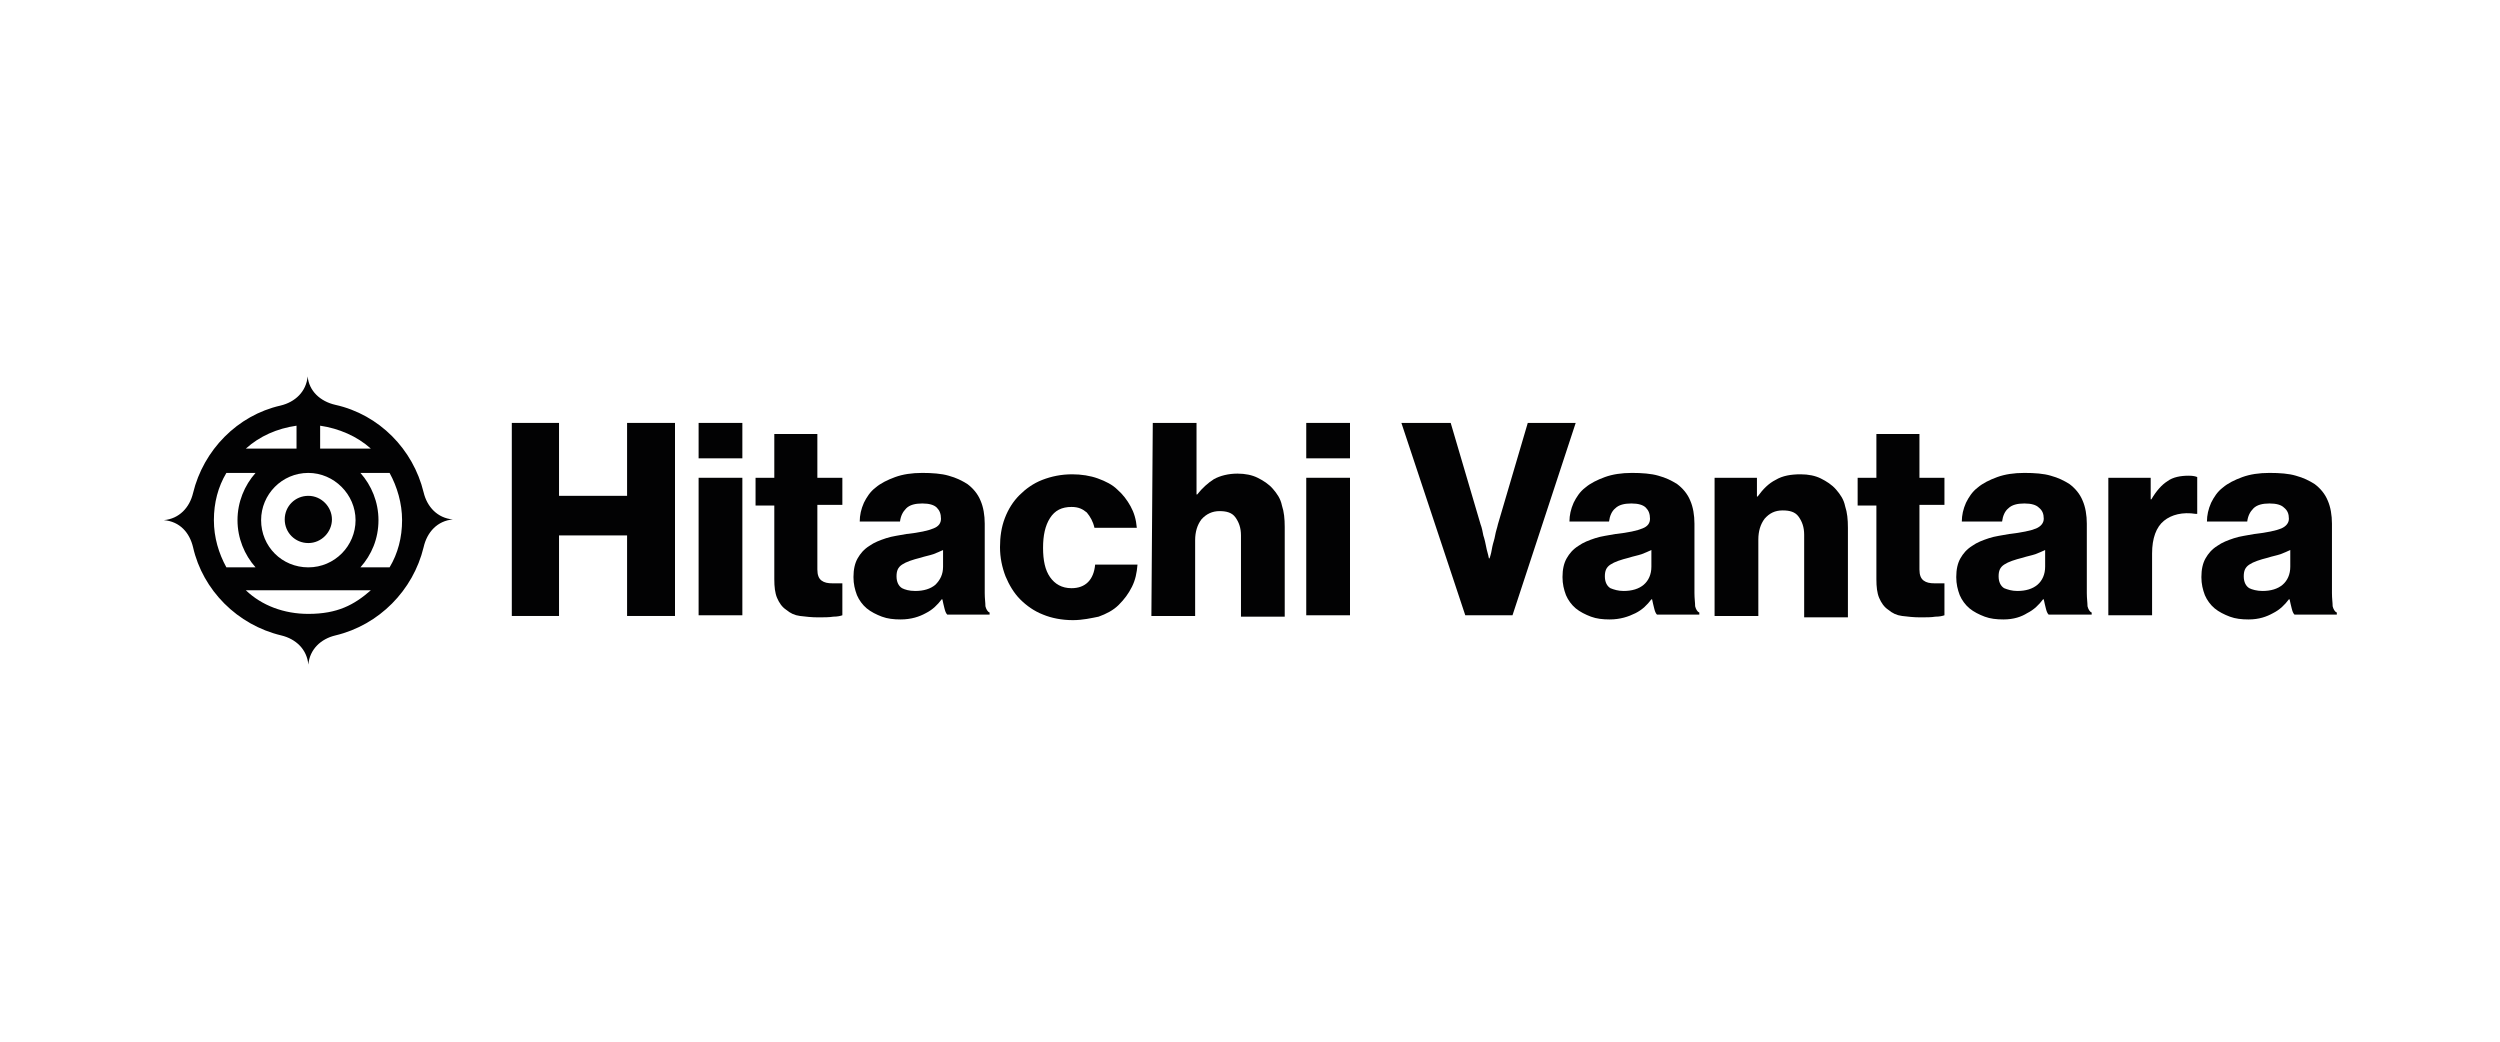
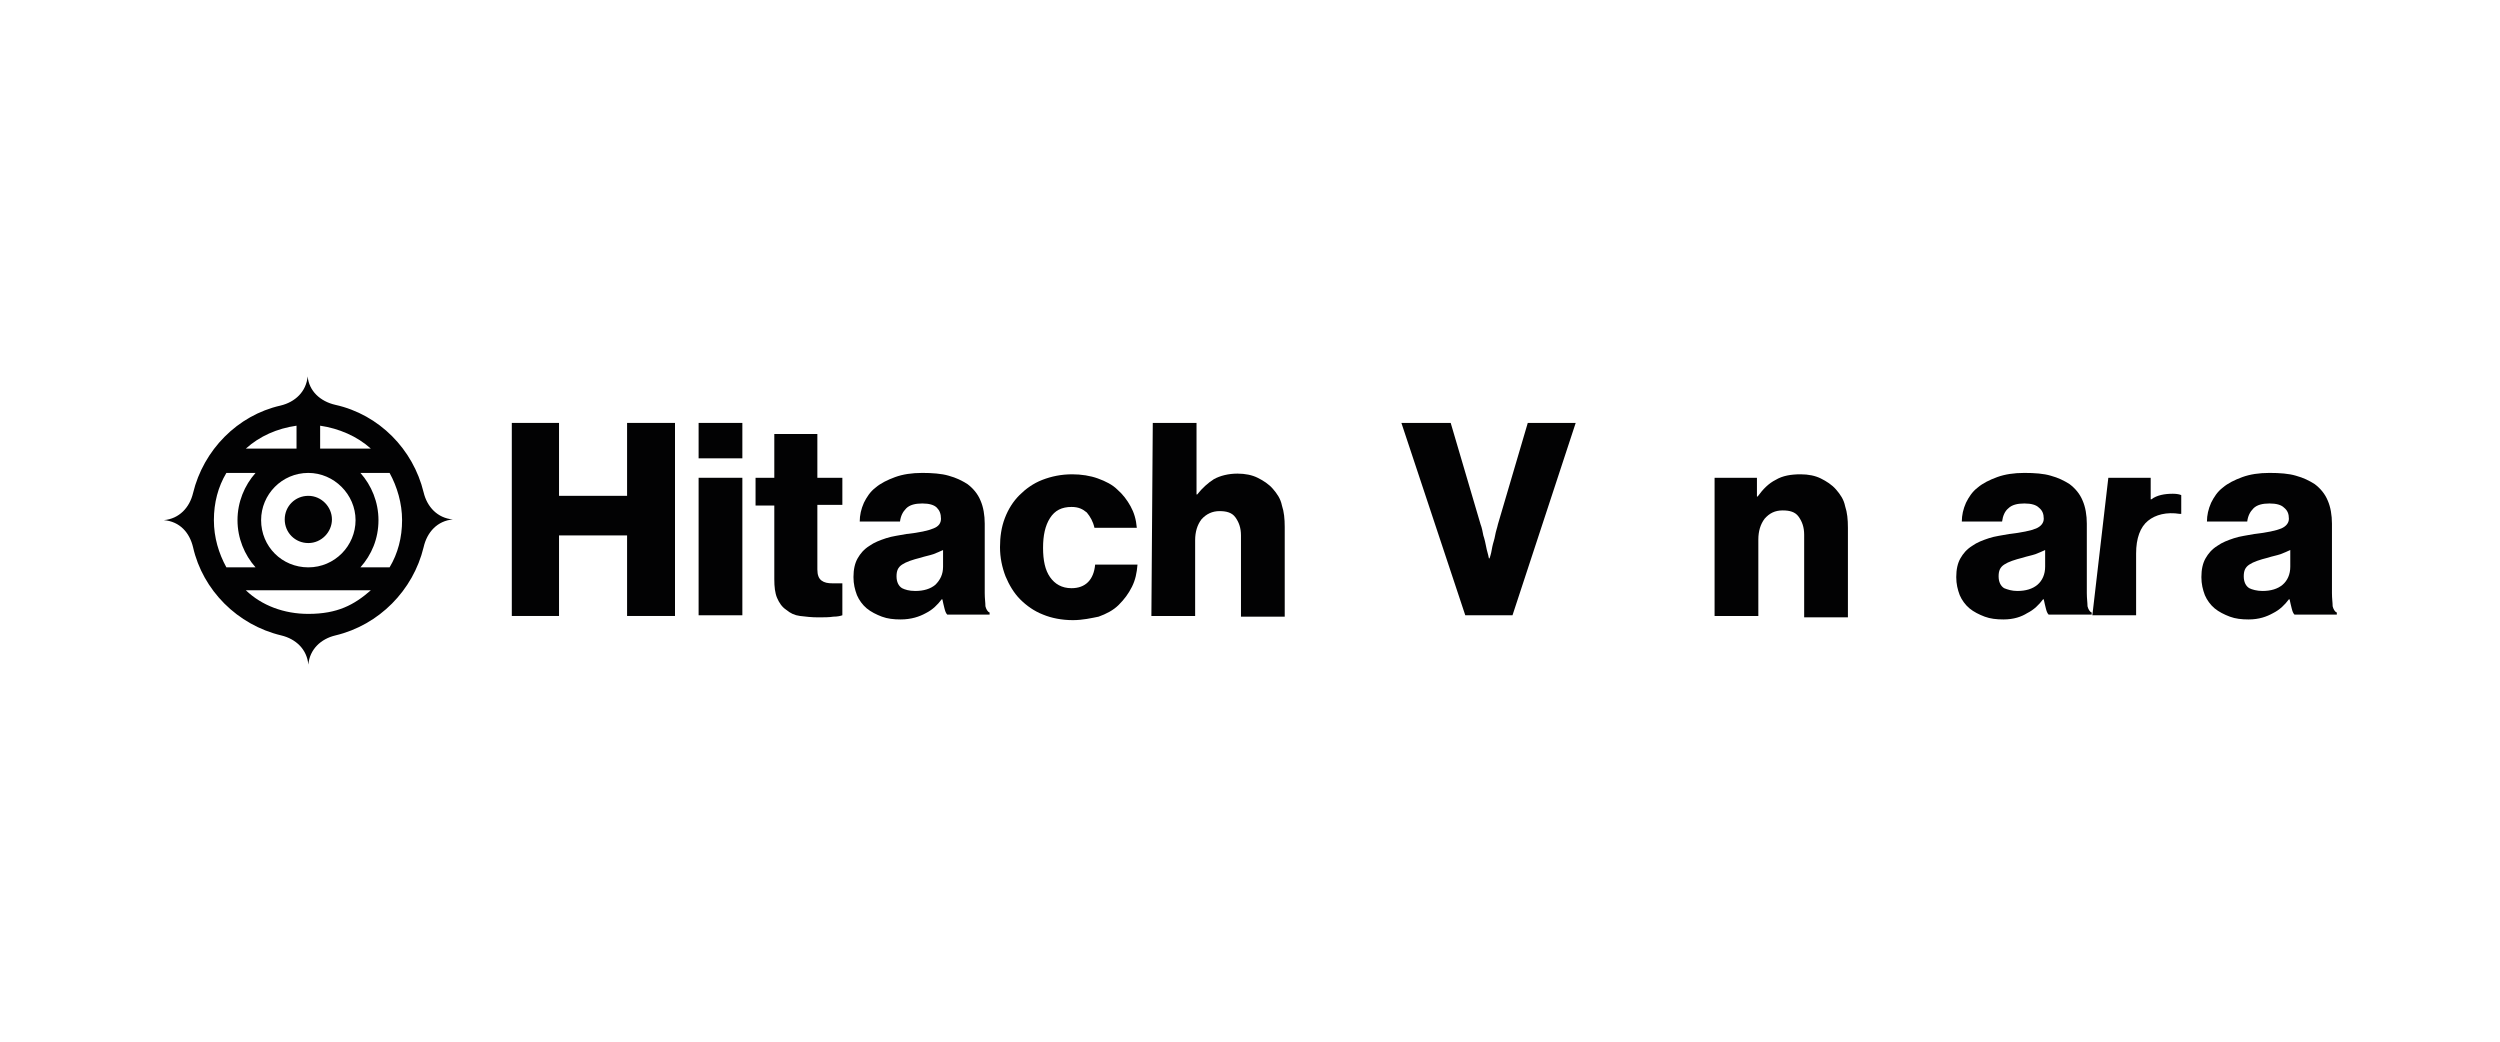
<svg xmlns="http://www.w3.org/2000/svg" xmlns:xlink="http://www.w3.org/1999/xlink" id="Layer_1" x="0px" y="0px" viewBox="0 0 360 150" style="enable-background:new 0 0 360 150;" xml:space="preserve">
  <style type="text/css">	.st0{clip-path:url(#SVGID_00000169546035254583916530000011996344894861186970_);fill:#020203;}</style>
  <g>
    <g>
      <defs>
        <rect id="SVGID_1_" x="23.6" y="50.6" width="312.8" height="48.9" />
      </defs>
      <clipPath id="SVGID_00000060004647704632396470000011366561592333252008_">
        <use xlink:href="#SVGID_1_" style="overflow:visible;" />
      </clipPath>
      <polygon style="clip-path:url(#SVGID_00000060004647704632396470000011366561592333252008_);fill:#020203;" points="73.7,60.9    80.5,60.9 80.5,71.4 90.3,71.4 90.3,60.9 97.2,60.9 97.2,88.7 90.3,88.7 90.3,77.1 80.5,77.1 80.5,88.7 73.7,88.7   " />
      <path style="clip-path:url(#SVGID_00000060004647704632396470000011366561592333252008_);fill:#020203;" d="M100.6,68.8h6.3v19.8   h-6.3V68.8z M100.6,60.9h6.3V66h-6.3V60.9z" />
      <path style="clip-path:url(#SVGID_00000060004647704632396470000011366561592333252008_);fill:#020203;" d="M117.8,88.9   c-0.9,0-1.8-0.1-2.6-0.2s-1.4-0.4-2-0.9c-0.6-0.4-1-1-1.3-1.7c-0.3-0.7-0.4-1.6-0.4-2.7V72.8h-2.7v-4h2.7v-6.3h6.2v6.3h3.6v3.9   h-3.6V82c0,0.8,0.2,1.3,0.6,1.6c0.4,0.3,0.9,0.4,1.6,0.4h1.4v4.6c-0.3,0.1-0.7,0.2-1.3,0.2C119.4,88.9,118.6,88.9,117.8,88.9   L117.8,88.9z" />
      <path style="clip-path:url(#SVGID_00000060004647704632396470000011366561592333252008_);fill:#020203;" d="M131.8,85.1   c1.2,0,2.2-0.3,2.9-0.9c0.7-0.7,1.1-1.5,1.1-2.6v-2.4c-0.4,0.2-0.9,0.4-1.4,0.6c-0.6,0.2-1.2,0.3-1.8,0.5c-1.2,0.3-2.1,0.6-2.7,1   c-0.6,0.4-0.8,0.9-0.8,1.7c0,0.8,0.3,1.4,0.8,1.7C130.3,84.9,130.9,85.1,131.8,85.1L131.8,85.1z M129.7,89.2c-1,0-1.9-0.1-2.7-0.4   c-0.8-0.3-1.6-0.7-2.2-1.2c-0.6-0.5-1.1-1.2-1.4-1.9c-0.3-0.8-0.5-1.6-0.5-2.6c0-1.1,0.2-2,0.6-2.7c0.4-0.7,0.9-1.3,1.7-1.8   c0.7-0.5,1.5-0.8,2.4-1.1c0.9-0.3,1.9-0.4,2.9-0.6c1.9-0.2,3.2-0.5,3.9-0.8c0.8-0.3,1.1-0.8,1.1-1.4c0-0.7-0.2-1.2-0.6-1.6   c-0.4-0.4-1.1-0.6-2.1-0.6c-1,0-1.8,0.2-2.3,0.7s-0.8,1.1-0.9,1.9h-5.8c0-0.9,0.2-1.8,0.6-2.7c0.4-0.8,0.9-1.6,1.7-2.2   c0.7-0.6,1.7-1.1,2.8-1.5c1.1-0.4,2.4-0.6,3.9-0.6c1.4,0,2.8,0.1,3.8,0.4c1.1,0.3,1.9,0.7,2.7,1.2c0.8,0.6,1.5,1.4,1.9,2.4   c0.4,0.9,0.6,2.1,0.6,3.3v10c0,0.8,0.1,1.4,0.1,1.9c0.1,0.4,0.3,0.8,0.6,0.9v0.3h-6.1c-0.2-0.2-0.3-0.5-0.4-0.9   c-0.1-0.4-0.2-0.8-0.3-1.3h-0.1c-0.6,0.8-1.3,1.5-2.3,2C132.4,88.8,131.2,89.2,129.7,89.2z" />
      <path style="clip-path:url(#SVGID_00000060004647704632396470000011366561592333252008_);fill:#020203;" d="M154.5,89.3   c-1.6,0-3.1-0.3-4.3-0.8c-1.3-0.5-2.4-1.3-3.3-2.2s-1.6-2.1-2.1-3.3c-0.5-1.3-0.8-2.7-0.8-4.2c0-1.5,0.2-2.9,0.7-4.2   c0.5-1.3,1.2-2.4,2.1-3.3c0.9-0.9,2-1.7,3.3-2.2c1.3-0.5,2.7-0.8,4.3-0.8c1.3,0,2.6,0.2,3.7,0.6c1.1,0.4,2.1,0.9,2.8,1.6   c0.8,0.7,1.4,1.5,1.9,2.4c0.5,0.9,0.8,1.9,0.9,3.1h-6.1c-0.2-0.9-0.6-1.6-1.1-2.2c-0.6-0.5-1.2-0.8-2.2-0.8   c-1.4,0-2.4,0.5-3.1,1.6c-0.7,1.1-1,2.5-1,4.3s0.3,3.2,1,4.2c0.7,1,1.7,1.6,3.1,1.6c2,0,3.2-1.2,3.4-3.4h6.1   c-0.1,1.2-0.3,2.2-0.8,3.2c-0.5,1-1.1,1.8-1.9,2.6s-1.8,1.3-2.9,1.7C157.2,89,155.9,89.3,154.5,89.3z" />
      <path style="clip-path:url(#SVGID_00000060004647704632396470000011366561592333252008_);fill:#020203;" d="M166,60.9h6.3v10.3   h0.1c0.7-0.9,1.6-1.7,2.4-2.2c0.9-0.5,2.1-0.8,3.4-0.8c1.1,0,2.1,0.2,2.9,0.6c0.8,0.4,1.6,0.9,2.2,1.6c0.6,0.7,1.1,1.4,1.3,2.4   c0.3,0.9,0.4,1.9,0.4,3.1v12.9h-6.3V77.1c0-1.1-0.3-1.9-0.8-2.6c-0.5-0.7-1.3-0.9-2.3-0.9s-1.9,0.4-2.6,1.2   c-0.6,0.8-0.9,1.8-0.9,3v10.9h-6.3L166,60.9L166,60.9z" />
-       <path style="clip-path:url(#SVGID_00000060004647704632396470000011366561592333252008_);fill:#020203;" d="M188.1,68.8h6.3v19.8   h-6.3V68.8z M188.1,60.9h6.3V66h-6.3V60.9z" />
      <path style="clip-path:url(#SVGID_00000060004647704632396470000011366561592333252008_);fill:#020203;" d="M201.8,60.9h7.1   l4.3,14.6c0.2,0.5,0.3,1.1,0.4,1.6c0.2,0.6,0.3,1.1,0.4,1.6c0.1,0.6,0.3,1.1,0.4,1.7h0.1c0.2-0.6,0.3-1.1,0.4-1.7   c0.1-0.5,0.3-1,0.4-1.6c0.1-0.6,0.3-1.1,0.4-1.6l4.3-14.6h6.9l-9.1,27.7H211L201.8,60.9L201.8,60.9z" />
-       <path style="clip-path:url(#SVGID_00000060004647704632396470000011366561592333252008_);fill:#020203;" d="M233.8,85.1   c1.2,0,2.2-0.3,2.9-0.9c0.7-0.6,1.1-1.5,1.1-2.6v-2.4c-0.4,0.2-0.9,0.4-1.4,0.6c-0.6,0.2-1.2,0.3-1.8,0.5c-1.2,0.3-2.1,0.6-2.7,1   c-0.6,0.4-0.8,0.9-0.8,1.7c0,0.8,0.3,1.4,0.8,1.7C232.4,84.9,233,85.1,233.8,85.1L233.8,85.1z M231.8,89.2c-1,0-1.9-0.1-2.7-0.4   c-0.8-0.3-1.6-0.7-2.2-1.2c-0.6-0.5-1.1-1.2-1.4-1.9c-0.3-0.8-0.5-1.6-0.5-2.6c0-1.1,0.2-2,0.6-2.7c0.4-0.7,0.9-1.3,1.7-1.8   c0.7-0.5,1.5-0.8,2.4-1.1c0.9-0.3,1.9-0.4,2.9-0.6c1.9-0.2,3.2-0.5,3.9-0.8c0.8-0.3,1.1-0.8,1.1-1.4c0-0.7-0.2-1.2-0.6-1.6   c-0.4-0.4-1.1-0.6-2.1-0.6c-1,0-1.8,0.2-2.3,0.7c-0.5,0.4-0.8,1.1-0.9,1.9H226c0-0.9,0.2-1.8,0.6-2.7c0.4-0.8,0.9-1.6,1.7-2.2   c0.7-0.6,1.7-1.1,2.8-1.5c1.1-0.4,2.4-0.6,3.9-0.6c1.4,0,2.8,0.1,3.8,0.4c1.1,0.3,1.9,0.7,2.7,1.2c0.8,0.6,1.5,1.4,1.9,2.4   c0.4,0.9,0.6,2.1,0.6,3.3v10c0,0.8,0.1,1.4,0.1,1.9c0.1,0.4,0.3,0.8,0.6,0.9v0.3h-6.1c-0.2-0.2-0.3-0.5-0.4-0.9   c-0.1-0.4-0.2-0.8-0.3-1.3h-0.1c-0.6,0.8-1.3,1.5-2.3,2C234.5,88.8,233.3,89.2,231.8,89.2z" />
      <path style="clip-path:url(#SVGID_00000060004647704632396470000011366561592333252008_);fill:#020203;" d="M246.9,68.8h6.1v2.7   h0.1c0.8-1.1,1.6-1.9,2.6-2.4c1-0.6,2.2-0.8,3.6-0.8c1.1,0,2.1,0.2,2.9,0.6c0.8,0.4,1.6,0.9,2.2,1.6c0.6,0.7,1.1,1.4,1.3,2.4   c0.3,0.9,0.4,1.9,0.4,3.1v12.9h-6.3V77c0-1.1-0.3-1.9-0.8-2.6c-0.5-0.7-1.3-0.9-2.3-0.9c-1.1,0-1.9,0.4-2.6,1.2   c-0.6,0.8-0.9,1.8-0.9,3v11h-6.3L246.9,68.8L246.9,68.8z" />
-       <path style="clip-path:url(#SVGID_00000060004647704632396470000011366561592333252008_);fill:#020203;" d="M276.5,88.9   c-0.9,0-1.8-0.1-2.6-0.2s-1.4-0.4-2-0.9c-0.6-0.4-1-1-1.3-1.7c-0.3-0.7-0.4-1.6-0.4-2.7V72.8h-2.7v-4h2.7v-6.3h6.2v6.3h3.6v3.9   h-3.6V82c0,0.8,0.2,1.3,0.6,1.6c0.4,0.3,0.9,0.4,1.6,0.4h1.4v4.6c-0.3,0.1-0.7,0.2-1.3,0.2C278.1,88.9,277.4,88.9,276.5,88.9   L276.5,88.9z" />
      <path style="clip-path:url(#SVGID_00000060004647704632396470000011366561592333252008_);fill:#020203;" d="M290.5,85.1   c1.2,0,2.2-0.3,2.9-0.9s1.1-1.5,1.1-2.6v-2.4c-0.4,0.2-0.9,0.4-1.4,0.6c-0.6,0.2-1.2,0.3-1.8,0.5c-1.2,0.3-2.1,0.6-2.7,1   c-0.6,0.4-0.8,0.9-0.8,1.7c0,0.8,0.3,1.4,0.8,1.7C289.1,84.9,289.7,85.1,290.5,85.1L290.5,85.1z M288.5,89.2c-1,0-1.9-0.1-2.7-0.4   c-0.8-0.3-1.6-0.7-2.2-1.2c-0.6-0.5-1.1-1.2-1.4-1.9c-0.3-0.8-0.5-1.6-0.5-2.6c0-1.1,0.2-2,0.6-2.7c0.4-0.7,0.9-1.3,1.7-1.8   c0.7-0.5,1.5-0.8,2.4-1.1c0.9-0.3,1.9-0.4,2.9-0.6c1.8-0.2,3.2-0.5,3.9-0.8c0.7-0.3,1.1-0.8,1.1-1.4c0-0.7-0.2-1.2-0.7-1.6   c-0.4-0.4-1.1-0.6-2.1-0.6c-1,0-1.8,0.2-2.3,0.7c-0.5,0.4-0.8,1.1-0.9,1.9h-5.8c0-0.9,0.2-1.8,0.6-2.7c0.4-0.8,0.9-1.6,1.7-2.2   c0.7-0.6,1.7-1.1,2.8-1.5c1.1-0.4,2.4-0.6,3.9-0.6c1.5,0,2.8,0.1,3.8,0.4c1.1,0.3,1.9,0.7,2.7,1.2c0.8,0.6,1.5,1.4,1.9,2.4   c0.4,0.9,0.6,2.1,0.6,3.3v10c0,0.8,0.1,1.4,0.1,1.9c0.1,0.4,0.3,0.8,0.6,0.9v0.3H295c-0.2-0.2-0.3-0.5-0.4-0.9   c-0.1-0.4-0.2-0.8-0.3-1.3h-0.1c-0.6,0.8-1.3,1.5-2.3,2C291.1,88.8,290,89.2,288.5,89.2L288.5,89.2z" />
-       <path style="clip-path:url(#SVGID_00000060004647704632396470000011366561592333252008_);fill:#020203;" d="M303.6,68.8h6.1v3.1   h0.1c0.7-1.2,1.5-2.1,2.3-2.6c0.8-0.6,1.9-0.8,3.1-0.8c0.6,0,1,0.1,1.2,0.2V74h-0.2c-1.9-0.3-3.5,0.1-4.6,1   c-1.1,0.9-1.7,2.5-1.7,4.7v8.9h-6.3L303.6,68.8L303.6,68.8z" />
+       <path style="clip-path:url(#SVGID_00000060004647704632396470000011366561592333252008_);fill:#020203;" d="M303.6,68.8h6.1v3.1   h0.1c0.8-0.6,1.9-0.8,3.1-0.8c0.6,0,1,0.1,1.2,0.2V74h-0.2c-1.9-0.3-3.5,0.1-4.6,1   c-1.1,0.9-1.7,2.5-1.7,4.7v8.9h-6.3L303.6,68.8L303.6,68.8z" />
      <path style="clip-path:url(#SVGID_00000060004647704632396470000011366561592333252008_);fill:#020203;" d="M325.8,85.1   c1.2,0,2.2-0.3,2.9-0.9s1.1-1.5,1.1-2.6v-2.4c-0.4,0.2-0.9,0.4-1.4,0.6c-0.6,0.2-1.2,0.3-1.8,0.5c-1.2,0.3-2.1,0.6-2.7,1   c-0.6,0.4-0.8,0.9-0.8,1.7c0,0.8,0.3,1.4,0.8,1.7C324.3,84.9,325,85.1,325.8,85.1L325.8,85.1z M323.8,89.2c-1,0-1.9-0.1-2.7-0.4   c-0.8-0.3-1.6-0.7-2.2-1.2c-0.6-0.5-1.1-1.2-1.4-1.9c-0.3-0.8-0.5-1.6-0.5-2.6c0-1.1,0.2-2,0.6-2.7c0.4-0.7,0.9-1.3,1.7-1.8   c0.7-0.5,1.5-0.8,2.4-1.1c0.9-0.3,1.9-0.4,2.9-0.6c1.8-0.2,3.2-0.5,3.9-0.8c0.7-0.3,1.1-0.8,1.1-1.4c0-0.7-0.2-1.2-0.7-1.6   c-0.4-0.4-1.1-0.6-2.1-0.6c-1,0-1.8,0.2-2.3,0.7s-0.8,1.1-0.9,1.9h-5.8c0-0.9,0.2-1.8,0.6-2.7c0.4-0.8,0.9-1.6,1.7-2.2   c0.7-0.6,1.7-1.1,2.8-1.5c1.1-0.4,2.4-0.6,3.9-0.6c1.5,0,2.8,0.1,3.8,0.4c1.1,0.3,1.9,0.7,2.7,1.2c0.8,0.6,1.5,1.4,1.9,2.4   c0.4,0.9,0.6,2.1,0.6,3.3v10c0,0.8,0.1,1.4,0.1,1.9c0.1,0.4,0.3,0.8,0.6,0.9v0.3h-6.1c-0.2-0.2-0.3-0.5-0.4-0.9   c-0.1-0.4-0.2-0.8-0.3-1.3h-0.1c-0.6,0.8-1.3,1.5-2.3,2C326.4,88.8,325.3,89.2,323.8,89.2L323.8,89.2z" />
      <path style="clip-path:url(#SVGID_00000060004647704632396470000011366561592333252008_);fill:#020203;" d="M56.1,81.7   c1.2-2,1.8-4.3,1.8-6.8c0-2.4-0.7-4.8-1.8-6.8h-4.2c1.6,1.8,2.6,4.2,2.6,6.8c0,2.7-1,5-2.6,6.8H56.1z M36.8,81.7   c-1.6-1.8-2.6-4.2-2.6-6.8c0-2.6,1-5,2.6-6.8h-4.2c-1.2,2-1.8,4.3-1.8,6.8c0,2.5,0.7,4.8,1.8,6.8H36.8z M44.4,78.2   c1.9,0,3.4-1.6,3.4-3.4c0-1.8-1.5-3.4-3.4-3.4c-1.9,0-3.4,1.5-3.4,3.4C41,76.7,42.5,78.2,44.4,78.2z M44.4,88.4   c4.2,0,6.6-1.3,9-3.4h-18C37.7,87.2,40.9,88.4,44.4,88.4L44.4,88.4z M46.1,64.6h7.3c-2-1.8-4.6-2.9-7.3-3.3L46.1,64.6L46.1,64.6z    M35.4,64.6h7.3v-3.3C39.9,61.7,37.4,62.8,35.4,64.6z M44.4,81.7c3.8,0,6.8-3.1,6.8-6.8c0-3.7-3.1-6.8-6.8-6.8   c-3.8,0-6.8,3.1-6.8,6.8C37.6,78.7,40.6,81.7,44.4,81.7z M48.3,58.3c6.3,1.4,11.2,6.4,12.7,12.6c0.5,2.1,2,3.7,4.2,3.9   C63,75,61.5,76.6,61,78.8c-1.5,6.2-6.4,11.2-12.7,12.7c-2.1,0.5-3.7,2-3.9,4.2c-0.2-2.2-1.8-3.7-3.9-4.2   C34.2,90,29.2,85,27.8,78.8c-0.5-2.1-1.9-3.7-4.2-3.9c2.2-0.2,3.7-1.8,4.2-3.9c1.5-6.2,6.4-11.2,12.6-12.6c2.1-0.5,3.7-2,3.9-4.2   C44.5,56.3,46.1,57.8,48.3,58.3z" />
    </g>
  </g>
</svg>